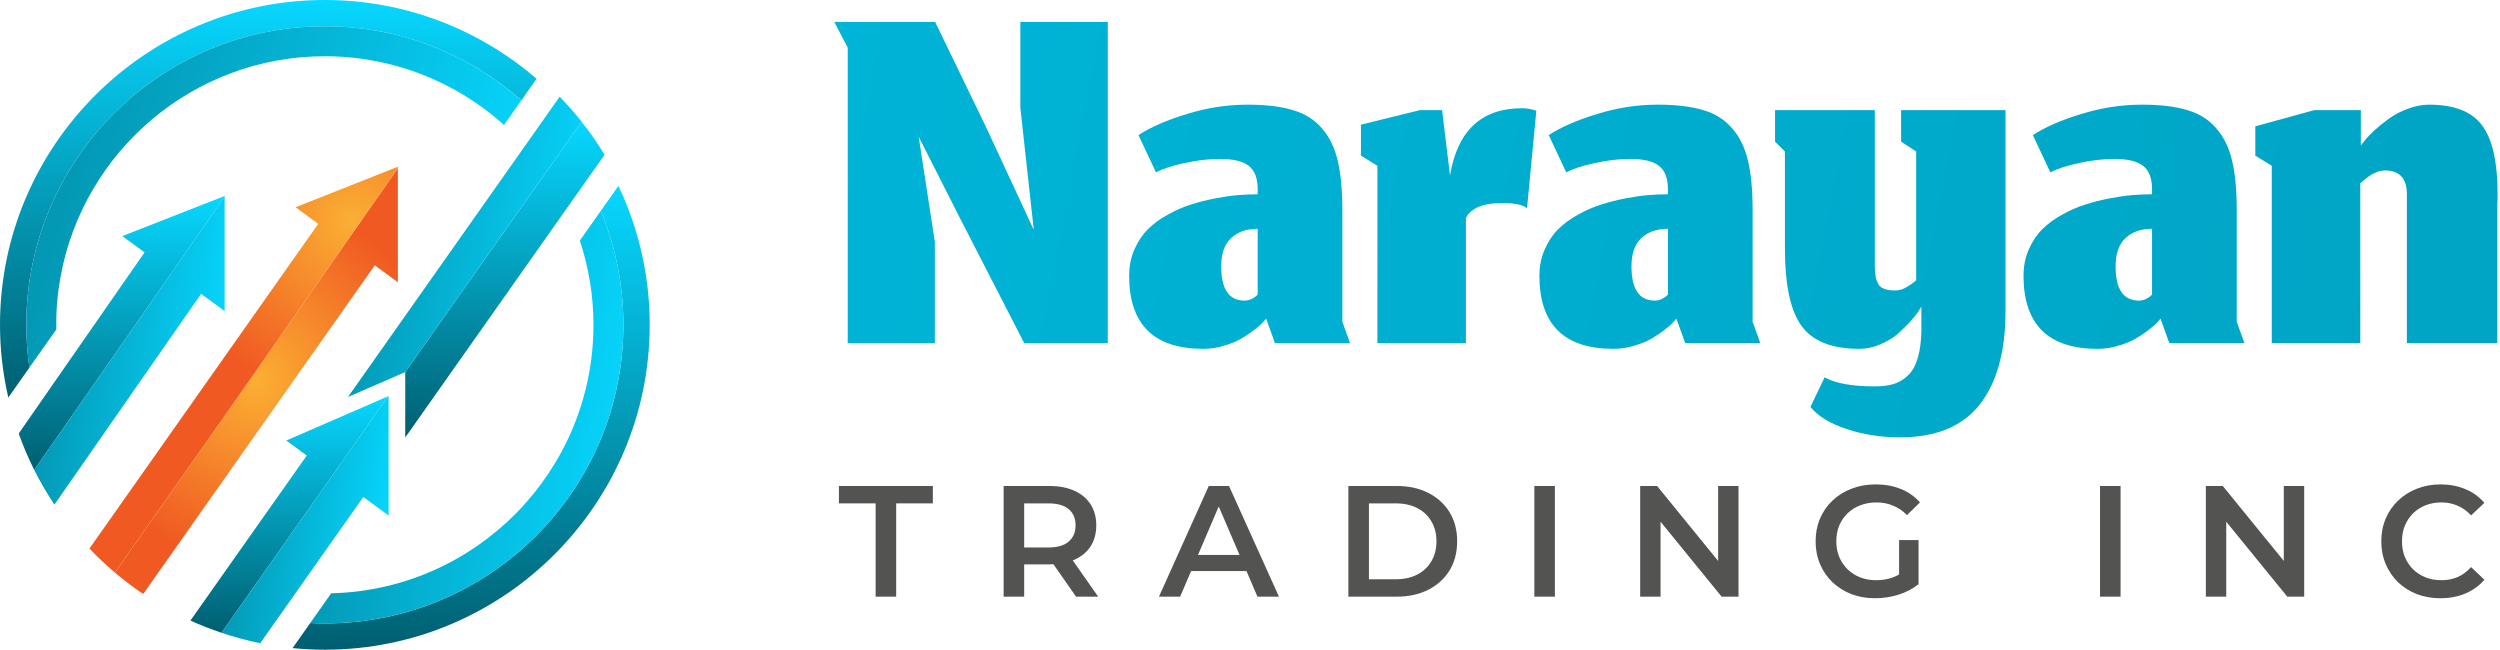
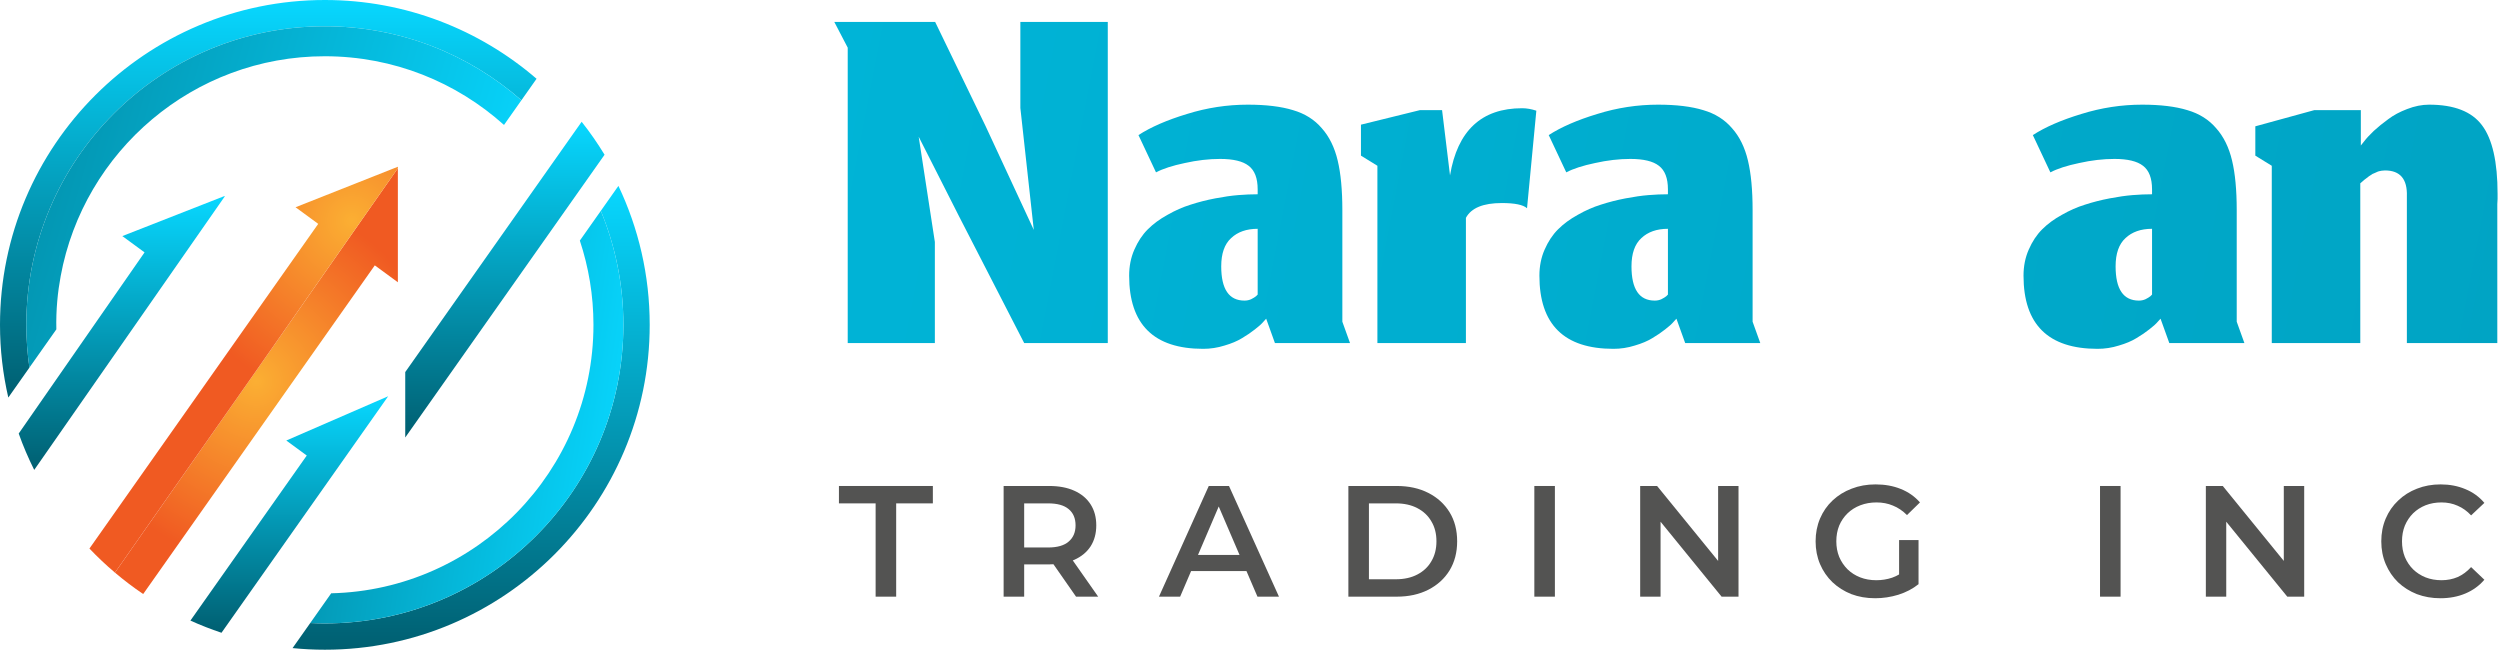
<svg xmlns="http://www.w3.org/2000/svg" width="838" height="218" viewBox="0 0 838 218" fill="none">
  <path d="M791.168 115H761.498V55.568L755.986 52.169V42.34L775.736 36.921H791.351V48.77L792.454 47.393C793.188 46.413 794.26 45.249 795.669 43.902C797.138 42.555 798.761 41.238 800.537 39.952C802.313 38.605 804.426 37.472 806.875 36.553C809.386 35.574 811.836 35.084 814.224 35.084C822.614 35.084 828.523 37.38 831.952 41.973C835.443 46.566 837.188 54.251 837.188 65.029C837.188 65.397 837.188 65.948 837.188 66.683C837.127 67.418 837.096 67.999 837.096 68.428V115H806.783V65.764C806.967 60.008 804.518 57.13 799.435 57.13C799.067 57.13 798.7 57.16 798.333 57.221C798.026 57.283 797.72 57.344 797.414 57.405C797.169 57.466 796.863 57.589 796.495 57.773C796.189 57.895 795.914 58.018 795.669 58.14C795.424 58.201 795.148 58.354 794.842 58.599C794.536 58.783 794.291 58.936 794.107 59.059C793.923 59.181 793.648 59.395 793.28 59.702C792.974 59.947 792.729 60.13 792.545 60.253C792.423 60.375 792.178 60.59 791.811 60.896C791.504 61.141 791.29 61.324 791.168 61.447V115Z" fill="url(#paint0_linear_42_39)" />
  <path d="M724.213 106.825L723.295 107.835C722.682 108.57 721.733 109.427 720.447 110.407C719.222 111.387 717.783 112.367 716.13 113.347C714.538 114.326 712.578 115.153 710.251 115.827C707.924 116.562 705.536 116.929 703.086 116.929C686.552 116.929 678.284 108.754 678.284 92.403C678.284 89.219 678.866 86.31 680.03 83.677C681.193 80.982 682.694 78.716 684.531 76.879C686.368 75.042 688.572 73.419 691.145 72.011C693.717 70.541 696.289 69.408 698.861 68.612C701.494 67.754 704.25 67.05 707.128 66.499C710.006 65.948 712.578 65.581 714.844 65.397C717.11 65.213 719.284 65.121 721.366 65.121V63.468C721.366 59.732 720.355 57.099 718.334 55.568C716.375 54.037 713.19 53.272 708.781 53.272C704.984 53.272 701.035 53.731 696.932 54.649C692.829 55.507 689.614 56.548 687.286 57.773L681.408 45.28C685.572 42.586 690.991 40.228 697.666 38.207C704.341 36.125 711.139 35.084 718.059 35.084C724.183 35.084 729.235 35.696 733.215 36.921C737.196 38.084 740.411 40.105 742.86 42.983C745.371 45.8 747.147 49.413 748.188 53.823C749.229 58.171 749.75 63.713 749.75 70.449V107.835L752.322 115H727.153L724.213 106.825ZM716.957 100.762C717.753 100.762 718.488 100.609 719.161 100.303C719.896 99.935 720.447 99.599 720.815 99.292C721.182 98.925 721.366 98.741 721.366 98.741V76.695C717.63 76.695 714.66 77.736 712.456 79.819C710.251 81.839 709.149 84.993 709.149 89.28C709.149 96.935 711.751 100.762 716.957 100.762Z" fill="url(#paint1_linear_42_39)" />
-   <path d="M636.883 146.599C630.576 146.599 624.636 145.68 619.063 143.843C613.49 142.006 609.418 139.526 606.846 136.403L611.622 126.482C615.174 128.503 620.808 129.514 628.524 129.514C630.974 129.514 633.086 129.238 634.862 128.687C636.638 128.136 638.23 127.156 639.639 125.747C641.047 124.4 642.119 122.471 642.854 119.96C643.589 117.45 643.987 114.357 644.048 110.683V102.783L643.13 104.253C642.517 105.232 641.568 106.427 640.282 107.835C639.057 109.182 637.649 110.56 636.056 111.969C634.464 113.316 632.505 114.479 630.178 115.459C627.912 116.439 625.585 116.929 623.196 116.929C614.072 116.929 607.642 114.388 603.906 109.305C600.171 104.161 598.303 95.526 598.303 83.401V50.791L594.996 47.484V36.921H628.432V89.188C628.432 92.005 628.861 94.087 629.718 95.434C630.637 96.72 632.443 97.363 635.138 97.363C635.934 97.363 636.73 97.241 637.526 96.996C638.322 96.69 639.088 96.292 639.823 95.802C640.619 95.312 641.445 94.699 642.303 93.965V50.791L637.251 47.484V36.921H672.248V104.253C672.248 117.786 669.37 128.228 663.614 135.576C657.857 142.925 648.947 146.599 636.883 146.599Z" fill="url(#paint2_linear_42_39)" />
  <path d="M561.937 106.825L561.019 107.835C560.406 108.57 559.457 109.427 558.171 110.407C556.946 111.387 555.507 112.367 553.854 113.347C552.262 114.326 550.302 115.153 547.975 115.827C545.648 116.562 543.26 116.929 540.81 116.929C524.276 116.929 516.009 108.754 516.009 92.403C516.009 89.219 516.59 86.31 517.754 83.677C518.917 80.982 520.418 78.716 522.255 76.879C524.092 75.042 526.297 73.419 528.869 72.011C531.441 70.541 534.013 69.408 536.585 68.612C539.218 67.754 541.974 67.05 544.852 66.499C547.73 65.948 550.302 65.581 552.568 65.397C554.834 65.213 557.008 65.121 559.09 65.121V63.468C559.09 59.732 558.079 57.099 556.059 55.568C554.099 54.037 550.914 53.272 546.505 53.272C542.709 53.272 538.759 53.731 534.656 54.649C530.553 55.507 527.338 56.548 525.011 57.773L519.132 45.28C523.296 42.586 528.716 40.228 535.391 38.207C542.066 36.125 548.863 35.084 555.783 35.084C561.907 35.084 566.959 35.696 570.939 36.921C574.92 38.084 578.135 40.105 580.585 42.983C583.095 45.8 584.871 49.413 585.912 53.823C586.953 58.171 587.474 63.713 587.474 70.449V107.835L590.046 115H564.877L561.937 106.825ZM554.681 100.762C555.477 100.762 556.212 100.609 556.885 100.303C557.62 99.935 558.171 99.599 558.539 99.292C558.906 98.925 559.09 98.741 559.09 98.741V76.695C555.354 76.695 552.384 77.736 550.18 79.819C547.975 81.839 546.873 84.993 546.873 89.28C546.873 96.935 549.475 100.762 554.681 100.762Z" fill="url(#paint3_linear_42_39)" />
  <path d="M491.374 115H461.704V55.568L456.193 52.169V41.789L475.942 36.921H483.383L486.046 58.783C488.557 43.779 496.61 36.278 510.205 36.278C511.736 36.278 513.328 36.553 514.982 37.105L511.858 69.806C510.572 68.642 507.755 68.061 503.408 68.061C497.161 68.061 493.15 69.714 491.374 73.021V115Z" fill="url(#paint4_linear_42_39)" />
  <path d="M424.42 106.825L423.501 107.835C422.889 108.57 421.94 109.427 420.654 110.407C419.429 111.387 417.99 112.367 416.336 113.347C414.744 114.326 412.785 115.153 410.457 115.827C408.13 116.562 405.742 116.929 403.293 116.929C386.758 116.929 378.491 108.754 378.491 92.403C378.491 89.219 379.073 86.31 380.236 83.677C381.4 80.982 382.9 78.716 384.737 76.879C386.574 75.042 388.779 73.419 391.351 72.011C393.923 70.541 396.495 69.408 399.067 68.612C401.7 67.754 404.456 67.05 407.334 66.499C410.213 65.948 412.785 65.581 415.05 65.397C417.316 65.213 419.49 65.121 421.572 65.121V63.468C421.572 59.732 420.562 57.099 418.541 55.568C416.581 54.037 413.397 53.272 408.988 53.272C405.191 53.272 401.241 53.731 397.138 54.649C393.035 55.507 389.82 56.548 387.493 57.773L381.614 45.28C385.778 42.586 391.198 40.228 397.873 38.207C404.548 36.125 411.345 35.084 418.265 35.084C424.389 35.084 429.441 35.696 433.422 36.921C437.402 38.084 440.617 40.105 443.067 42.983C445.578 45.8 447.354 49.413 448.395 53.823C449.436 58.171 449.956 63.713 449.956 70.449V107.835L452.528 115H427.359L424.42 106.825ZM417.163 100.762C417.959 100.762 418.694 100.609 419.368 100.303C420.103 99.935 420.654 99.599 421.021 99.292C421.389 98.925 421.572 98.741 421.572 98.741V76.695C417.837 76.695 414.867 77.736 412.662 79.819C410.457 81.839 409.355 84.993 409.355 89.28C409.355 96.935 411.958 100.762 417.163 100.762Z" fill="url(#paint5_linear_42_39)" />
  <path d="M313.365 115H284.154V15.977L279.653 7.343H313.457L330.359 42.249L346.526 77.063L342.025 36.186V7.343H371.327V115H343.311L321.449 72.47L307.946 45.831L313.365 81.105V115Z" fill="url(#paint6_linear_42_39)" />
  <path d="M818.028 200.53C815.202 200.53 812.569 200.071 810.131 199.152C807.729 198.198 805.627 196.873 803.825 195.177C802.058 193.446 800.68 191.414 799.691 189.082C798.701 186.75 798.207 184.206 798.207 181.45C798.207 178.694 798.701 176.151 799.691 173.819C800.68 171.487 802.076 169.473 803.878 167.777C805.68 166.045 807.782 164.72 810.185 163.802C812.587 162.848 815.219 162.371 818.081 162.371C821.12 162.371 823.893 162.901 826.402 163.961C828.911 164.985 831.031 166.522 832.762 168.572L828.31 172.759C826.967 171.31 825.466 170.232 823.805 169.526C822.145 168.784 820.343 168.413 818.399 168.413C816.456 168.413 814.672 168.731 813.046 169.367C811.456 170.003 810.061 170.904 808.859 172.07C807.694 173.236 806.775 174.614 806.104 176.204C805.468 177.793 805.15 179.542 805.15 181.45C805.15 183.358 805.468 185.107 806.104 186.697C806.775 188.287 807.694 189.665 808.859 190.831C810.061 191.997 811.456 192.898 813.046 193.534C814.672 194.17 816.456 194.488 818.399 194.488C820.343 194.488 822.145 194.135 823.805 193.428C825.466 192.686 826.967 191.573 828.31 190.089L832.762 194.329C831.031 196.343 828.911 197.88 826.402 198.94C823.893 200 821.102 200.53 818.028 200.53Z" fill="#535352" />
  <path d="M739.401 200V162.901H745.072L768.338 191.467H765.529V162.901H772.366V200H766.695L743.429 171.434H746.238V200H739.401Z" fill="#535352" />
  <path d="M703.927 200V162.901H710.817V200H703.927Z" fill="#535352" />
  <path d="M628.572 200.53C625.675 200.53 623.007 200.071 620.569 199.152C618.166 198.198 616.064 196.873 614.262 195.177C612.46 193.446 611.065 191.414 610.075 189.082C609.086 186.75 608.591 184.206 608.591 181.45C608.591 178.694 609.086 176.151 610.075 173.819C611.065 171.487 612.46 169.473 614.262 167.777C616.099 166.045 618.237 164.72 620.675 163.802C623.113 162.848 625.781 162.371 628.678 162.371C631.822 162.371 634.649 162.883 637.158 163.908C639.702 164.932 641.839 166.434 643.57 168.413L639.225 172.653C637.776 171.204 636.204 170.144 634.508 169.473C632.847 168.766 631.01 168.413 628.996 168.413C627.053 168.413 625.251 168.731 623.59 169.367C621.929 170.003 620.498 170.904 619.297 172.07C618.096 173.236 617.159 174.614 616.488 176.204C615.852 177.793 615.534 179.542 615.534 181.45C615.534 183.323 615.852 185.054 616.488 186.644C617.159 188.234 618.096 189.63 619.297 190.831C620.498 191.997 621.912 192.898 623.537 193.534C625.162 194.17 626.964 194.488 628.943 194.488C630.78 194.488 632.547 194.205 634.243 193.64C635.974 193.039 637.617 192.05 639.172 190.672L643.094 195.813C641.15 197.368 638.889 198.551 636.31 199.364C633.766 200.141 631.186 200.53 628.572 200.53ZM636.575 194.912V181.026H643.094V195.813L636.575 194.912Z" fill="#535352" />
  <path d="M549.785 200V162.901H555.456L578.723 191.467H575.914V162.901H582.751V200H577.08L553.813 171.434H556.622V200H549.785Z" fill="#535352" />
  <path d="M514.311 200V162.901H521.201V200H514.311Z" fill="#535352" />
  <path d="M451.976 200V162.901H468.193C472.221 162.901 475.754 163.678 478.793 165.233C481.832 166.787 484.199 168.943 485.895 171.699C487.591 174.455 488.439 177.705 488.439 181.45C488.439 185.16 487.591 188.411 485.895 191.202C484.199 193.958 481.832 196.113 478.793 197.668C475.754 199.223 472.221 200 468.193 200H451.976ZM458.865 194.17H467.875C470.666 194.17 473.069 193.64 475.083 192.58C477.132 191.52 478.705 190.036 479.8 188.128C480.931 186.22 481.496 183.994 481.496 181.45C481.496 178.871 480.931 176.645 479.8 174.773C478.705 172.865 477.132 171.381 475.083 170.321C473.069 169.261 470.666 168.731 467.875 168.731H458.865V194.17Z" fill="#535352" />
  <path d="M388.482 200L405.177 162.901H411.96L428.708 200H421.5L407.137 166.558H409.893L395.584 200H388.482ZM396.167 191.414L398.022 186.008H418.055L419.91 191.414H396.167Z" fill="#535352" />
  <path d="M336.414 200V162.901H351.677C354.963 162.901 357.772 163.431 360.104 164.491C362.471 165.551 364.291 167.07 365.563 169.049C366.835 171.027 367.471 173.377 367.471 176.098C367.471 178.818 366.835 181.168 365.563 183.146C364.291 185.09 362.471 186.591 360.104 187.651C357.772 188.676 354.963 189.188 351.677 189.188H340.229L343.303 186.061V200H336.414ZM360.687 200L351.306 186.538H358.673L368.107 200H360.687ZM343.303 186.803L340.229 183.517H351.359C354.398 183.517 356.677 182.864 358.196 181.556C359.751 180.249 360.528 178.43 360.528 176.098C360.528 173.73 359.751 171.911 358.196 170.639C356.677 169.367 354.398 168.731 351.359 168.731H340.229L343.303 165.339V186.803Z" fill="#535352" />
  <path d="M293.508 200V168.731H281.212V162.901H312.693V168.731H300.397V200H293.508Z" fill="#535352" />
  <path d="M125.631 88.95L133.365 94.621V56.402L38.532 191.943C41.55 194.5 44.706 196.897 47.992 199.122L125.631 88.95Z" fill="url(#paint7_radial_42_39)" />
  <path d="M133.365 55.892L99.067 69.471L106.665 75.044L29.979 183.872C32.682 186.712 35.538 189.405 38.53 191.943L133.363 56.402V55.892H133.365Z" fill="url(#paint8_radial_42_39)" />
  <path d="M75.298 65.691L41 79.136L48.454 84.603L6.269 145.324C7.758 149.513 9.501 153.58 11.472 157.513L75.3 65.893L75.298 65.691Z" fill="url(#paint9_linear_42_39)" />
-   <path d="M67.404 98.5L75.295 104.289V65.891L11.467 157.511C13.488 161.542 15.748 165.433 18.239 169.154L67.404 98.5Z" fill="url(#paint10_linear_42_39)" />
  <path d="M202.649 51.867L135.836 146.648V124.718L194.967 40.816C197.749 44.321 200.318 48.026 202.649 51.867Z" fill="url(#paint11_linear_42_39)" />
-   <path d="M194.967 40.814L135.837 124.716L116.649 133.064L187.598 32.423C190.185 35.091 192.655 37.892 194.967 40.814Z" fill="url(#paint12_linear_42_39)" />
  <path d="M95.967 147.662L102.826 152.691L63.828 208.018C67.208 209.559 70.69 210.909 74.246 212.104L130.121 132.817L95.967 147.662Z" fill="url(#paint13_linear_42_39)" />
-   <path d="M121.778 166.59L130.265 172.814V132.756L130.121 132.819L74.246 212.106C78.466 213.525 82.794 214.71 87.228 215.604L121.778 166.59Z" fill="url(#paint14_linear_42_39)" />
  <path d="M108.89 8.816C134.132 8.816 157.172 18.183 174.779 33.602L179.855 26.402C160.781 9.969 135.985 0 108.892 0C48.849 0 0 48.849 0 108.892C0 117.271 0.983 125.419 2.783 133.259L9.856 123.225C9.183 118.541 8.819 113.759 8.819 108.89C8.814 53.622 53.619 8.816 108.89 8.816Z" fill="url(#paint15_linear_42_39)" />
  <path d="M207.292 62.308L201.392 70.678C206.264 82.453 208.964 95.355 208.964 108.892C208.964 164.163 164.159 208.968 108.888 208.968C107.244 208.968 105.611 208.924 103.988 208.844L98.065 217.244C101.626 217.596 105.237 217.785 108.888 217.785C168.931 217.785 217.78 168.936 217.78 108.892C217.783 92.231 214.01 76.441 207.292 62.308Z" fill="url(#paint16_linear_42_39)" />
  <path d="M20.338 92.554C28.046 50.679 64.821 18.855 108.888 18.855C131.945 18.855 152.995 27.575 168.941 41.879L174.777 33.602C157.172 18.183 134.13 8.816 108.888 8.816C53.617 8.816 8.812 53.622 8.812 108.892C8.812 113.762 9.179 118.544 9.849 123.227L18.889 110.403C18.731 103.746 19.362 97.853 20.338 92.554Z" fill="url(#paint17_linear_42_39)" />
  <path d="M208.964 108.893C208.964 95.355 206.261 82.456 201.392 70.678L194.364 80.649C197.309 89.538 198.927 99.027 198.927 108.893C198.927 157.826 159.682 197.737 111.017 198.875L103.988 208.844C105.613 208.922 107.246 208.969 108.888 208.969C164.158 208.966 208.964 164.161 208.964 108.893Z" fill="url(#paint18_linear_42_39)" />
  <defs>
    <linearGradient id="paint0_linear_42_39" x1="278" y1="6.154" x2="842.155" y2="115.043" gradientUnits="userSpaceOnUse">
      <stop stop-color="#00B4D7" />
      <stop offset="1" stop-color="#00A4C4" />
    </linearGradient>
    <linearGradient id="paint1_linear_42_39" x1="278" y1="6.154" x2="842.155" y2="115.043" gradientUnits="userSpaceOnUse">
      <stop stop-color="#00B4D7" />
      <stop offset="1" stop-color="#00A4C4" />
    </linearGradient>
    <linearGradient id="paint2_linear_42_39" x1="278" y1="6.154" x2="842.155" y2="115.043" gradientUnits="userSpaceOnUse">
      <stop stop-color="#00B4D7" />
      <stop offset="1" stop-color="#00A4C4" />
    </linearGradient>
    <linearGradient id="paint3_linear_42_39" x1="278" y1="6.154" x2="842.155" y2="115.043" gradientUnits="userSpaceOnUse">
      <stop stop-color="#00B4D7" />
      <stop offset="1" stop-color="#00A4C4" />
    </linearGradient>
    <linearGradient id="paint4_linear_42_39" x1="278" y1="6.154" x2="842.155" y2="115.043" gradientUnits="userSpaceOnUse">
      <stop stop-color="#00B4D7" />
      <stop offset="1" stop-color="#00A4C4" />
    </linearGradient>
    <linearGradient id="paint5_linear_42_39" x1="278" y1="6.154" x2="842.155" y2="115.043" gradientUnits="userSpaceOnUse">
      <stop stop-color="#00B4D7" />
      <stop offset="1" stop-color="#00A4C4" />
    </linearGradient>
    <linearGradient id="paint6_linear_42_39" x1="278" y1="6.154" x2="842.155" y2="115.043" gradientUnits="userSpaceOnUse">
      <stop stop-color="#00B4D7" />
      <stop offset="1" stop-color="#00A4C4" />
    </linearGradient>
    <radialGradient id="paint7_radial_42_39" cx="0" cy="0" r="1" gradientUnits="userSpaceOnUse" gradientTransform="translate(85.948 127.761) scale(60.583 60.583)">
      <stop stop-color="#FBAF33" />
      <stop offset="1" stop-color="#F05A22" />
    </radialGradient>
    <radialGradient id="paint8_radial_42_39" cx="0" cy="0" r="1" gradientUnits="userSpaceOnUse" gradientTransform="translate(117.931 73.939) scale(60.414 60.414)">
      <stop stop-color="#FBAF33" />
      <stop offset="1" stop-color="#F05A22" />
    </radialGradient>
    <linearGradient id="paint9_linear_42_39" x1="40.784" y1="65.691" x2="40.784" y2="157.513" gradientUnits="userSpaceOnUse">
      <stop stop-color="#07D7FF" />
      <stop offset="1" stop-color="#005F71" />
    </linearGradient>
    <linearGradient id="paint10_linear_42_39" x1="75.295" y1="136.179" x2="7.906" y2="127.916" gradientUnits="userSpaceOnUse">
      <stop stop-color="#07D7FF" />
      <stop offset="0.951" stop-color="#0395B1" />
      <stop offset="1" stop-color="#005F71" />
    </linearGradient>
    <linearGradient id="paint11_linear_42_39" x1="169.242" y1="40.816" x2="169.242" y2="146.648" gradientUnits="userSpaceOnUse">
      <stop stop-color="#07D7FF" />
      <stop offset="1" stop-color="#005F71" />
    </linearGradient>
    <linearGradient id="paint12_linear_42_39" x1="194.967" y1="100.926" x2="112.989" y2="88.272" gradientUnits="userSpaceOnUse">
      <stop stop-color="#07D7FF" />
      <stop offset="0.951" stop-color="#0395B1" />
      <stop offset="1" stop-color="#005F71" />
    </linearGradient>
    <linearGradient id="paint13_linear_42_39" x1="96.975" y1="132.817" x2="96.975" y2="212.104" gradientUnits="userSpaceOnUse">
      <stop stop-color="#07D7FF" />
      <stop offset="1" stop-color="#005F71" />
    </linearGradient>
    <linearGradient id="paint14_linear_42_39" x1="130.265" y1="189.148" x2="71.292" y2="181.238" gradientUnits="userSpaceOnUse">
      <stop stop-color="#07D7FF" />
      <stop offset="0.951" stop-color="#0395B1" />
      <stop offset="1" stop-color="#005F71" />
    </linearGradient>
    <linearGradient id="paint15_linear_42_39" x1="89.927" y1="0" x2="89.927" y2="133.259" gradientUnits="userSpaceOnUse">
      <stop stop-color="#07D7FF" />
      <stop offset="1" stop-color="#005F71" />
    </linearGradient>
    <linearGradient id="paint16_linear_42_39" x1="157.923" y1="62.308" x2="157.923" y2="217.785" gradientUnits="userSpaceOnUse">
      <stop stop-color="#07D7FF" />
      <stop offset="1" stop-color="#005F71" />
    </linearGradient>
    <linearGradient id="paint17_linear_42_39" x1="174.777" y1="86.692" x2="10.517" y2="39.426" gradientUnits="userSpaceOnUse">
      <stop stop-color="#07D7FF" />
      <stop offset="0.951" stop-color="#0395B1" />
      <stop offset="1" stop-color="#005F71" />
    </linearGradient>
    <linearGradient id="paint18_linear_42_39" x1="208.964" y1="164.808" x2="98.958" y2="148.243" gradientUnits="userSpaceOnUse">
      <stop stop-color="#07D7FF" />
      <stop offset="0.951" stop-color="#0395B1" />
      <stop offset="1" stop-color="#005F71" />
    </linearGradient>
  </defs>
</svg>